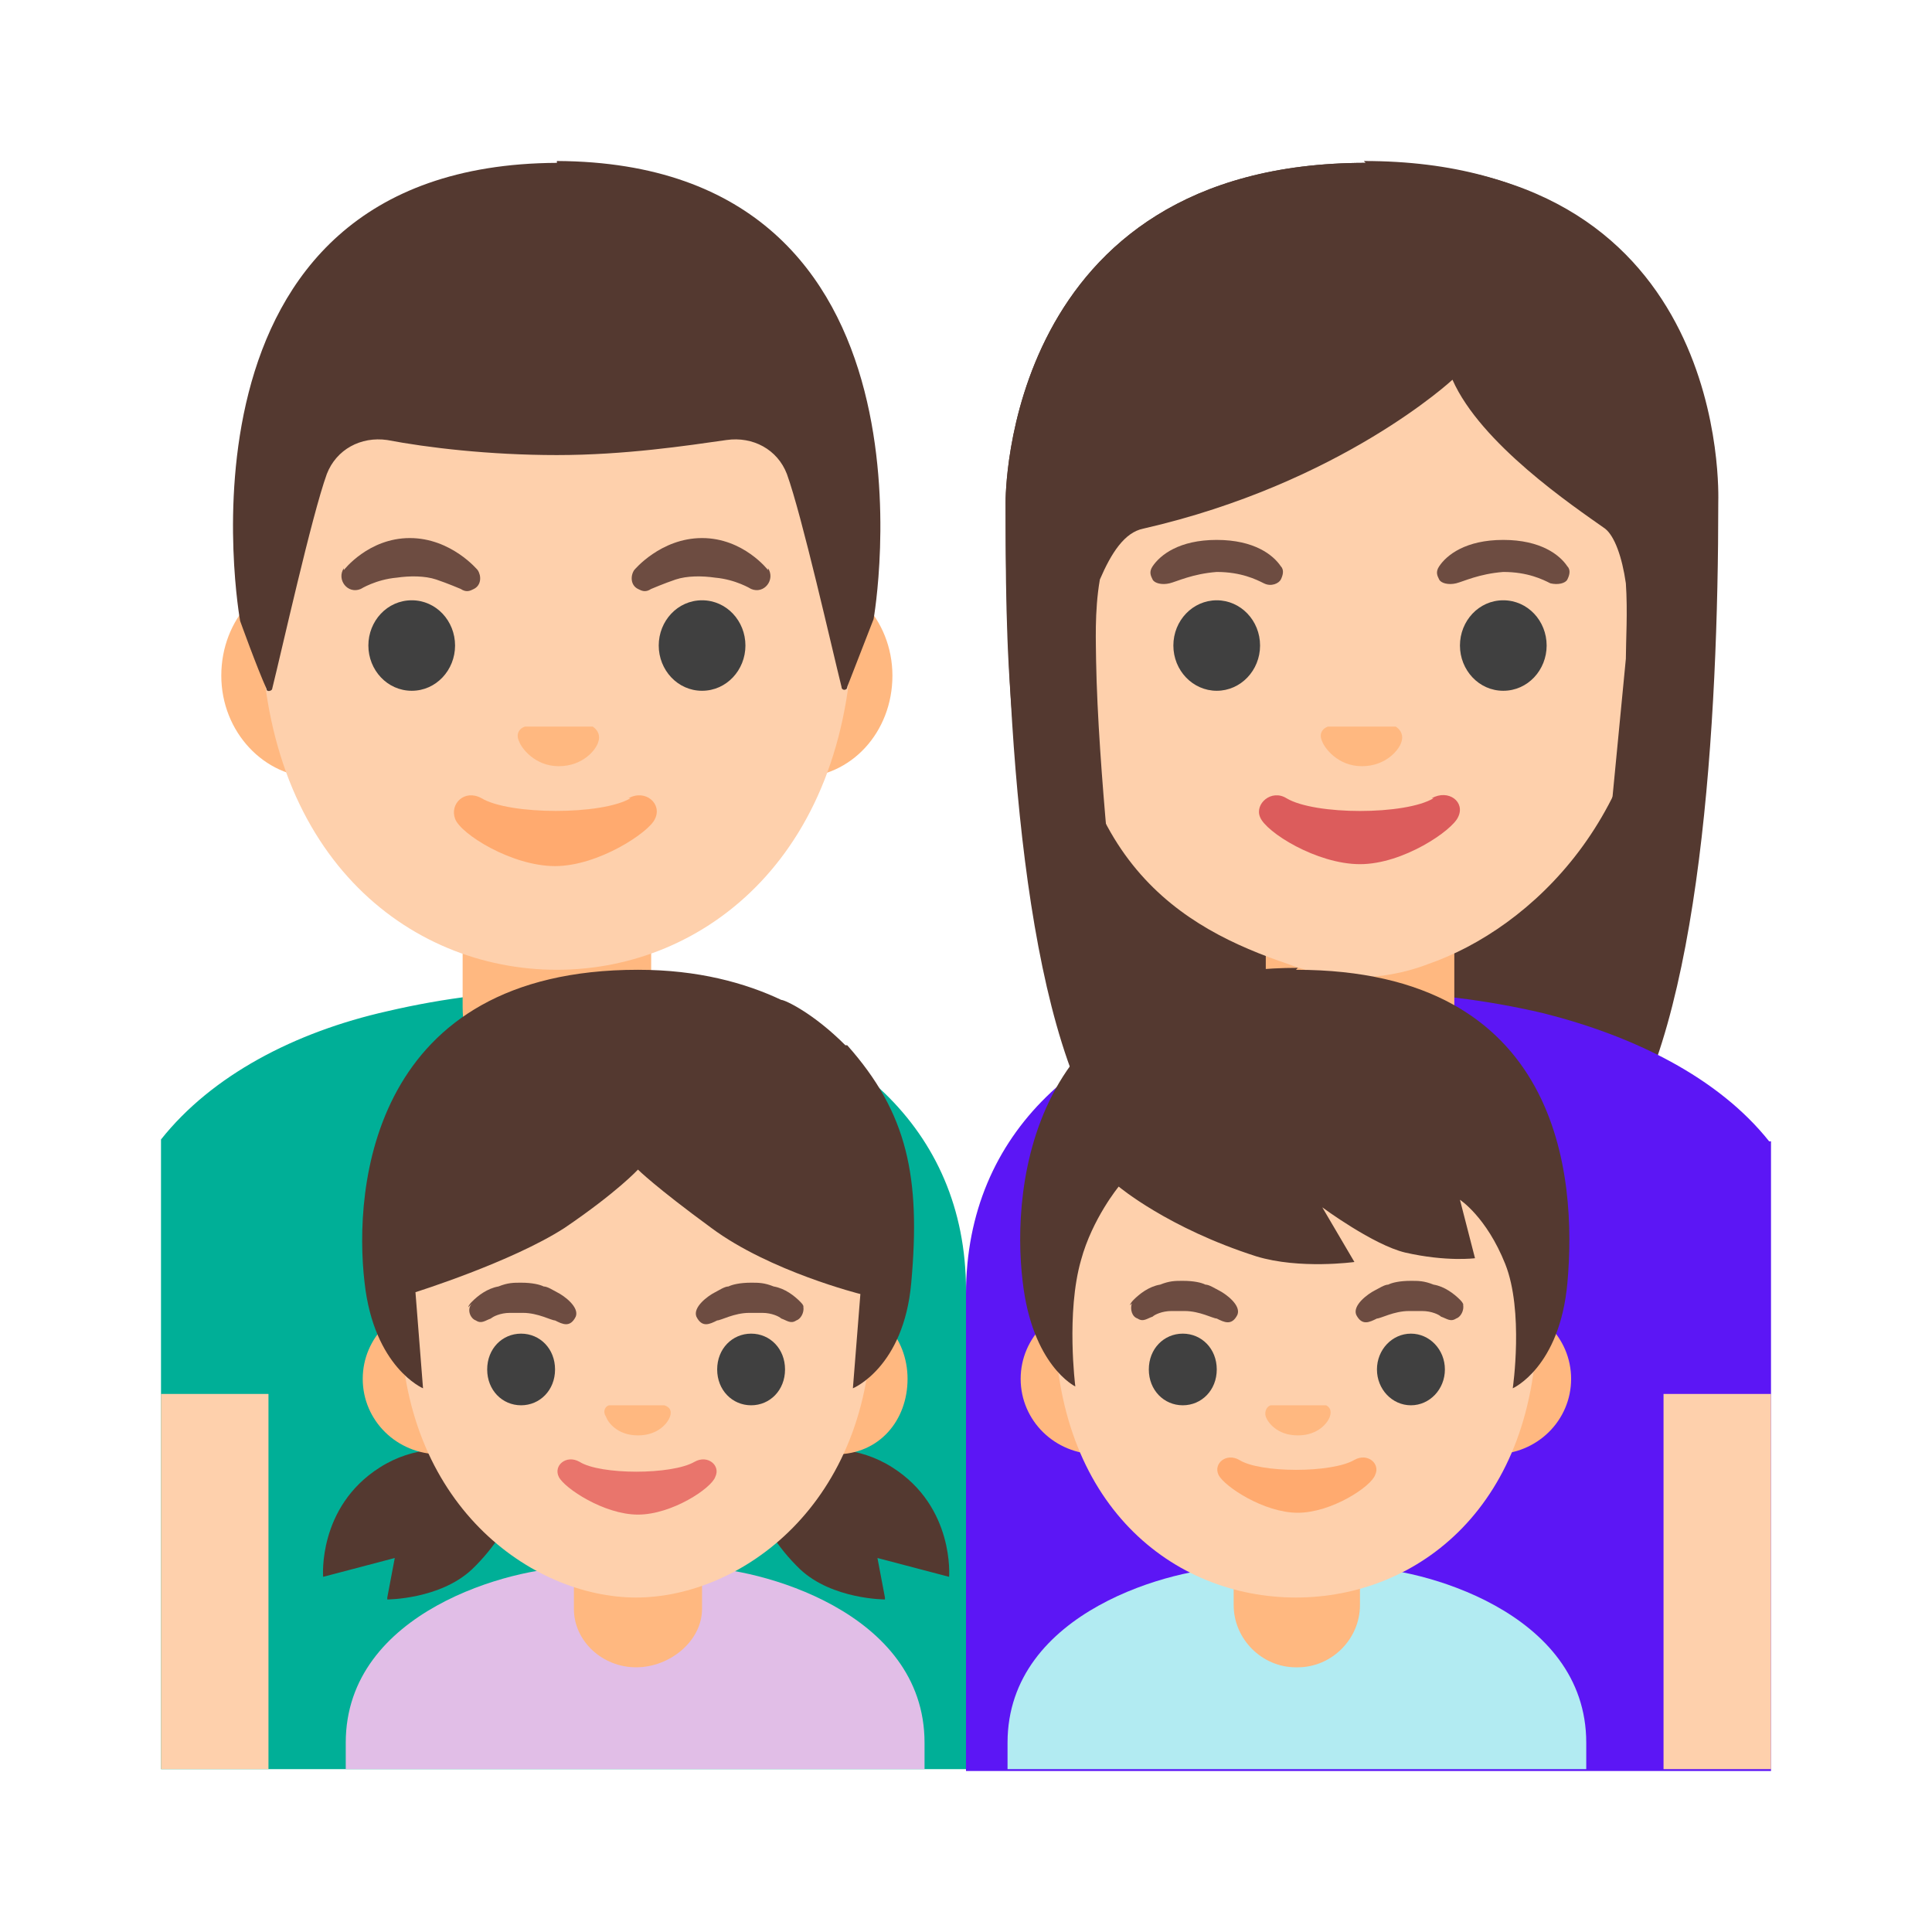
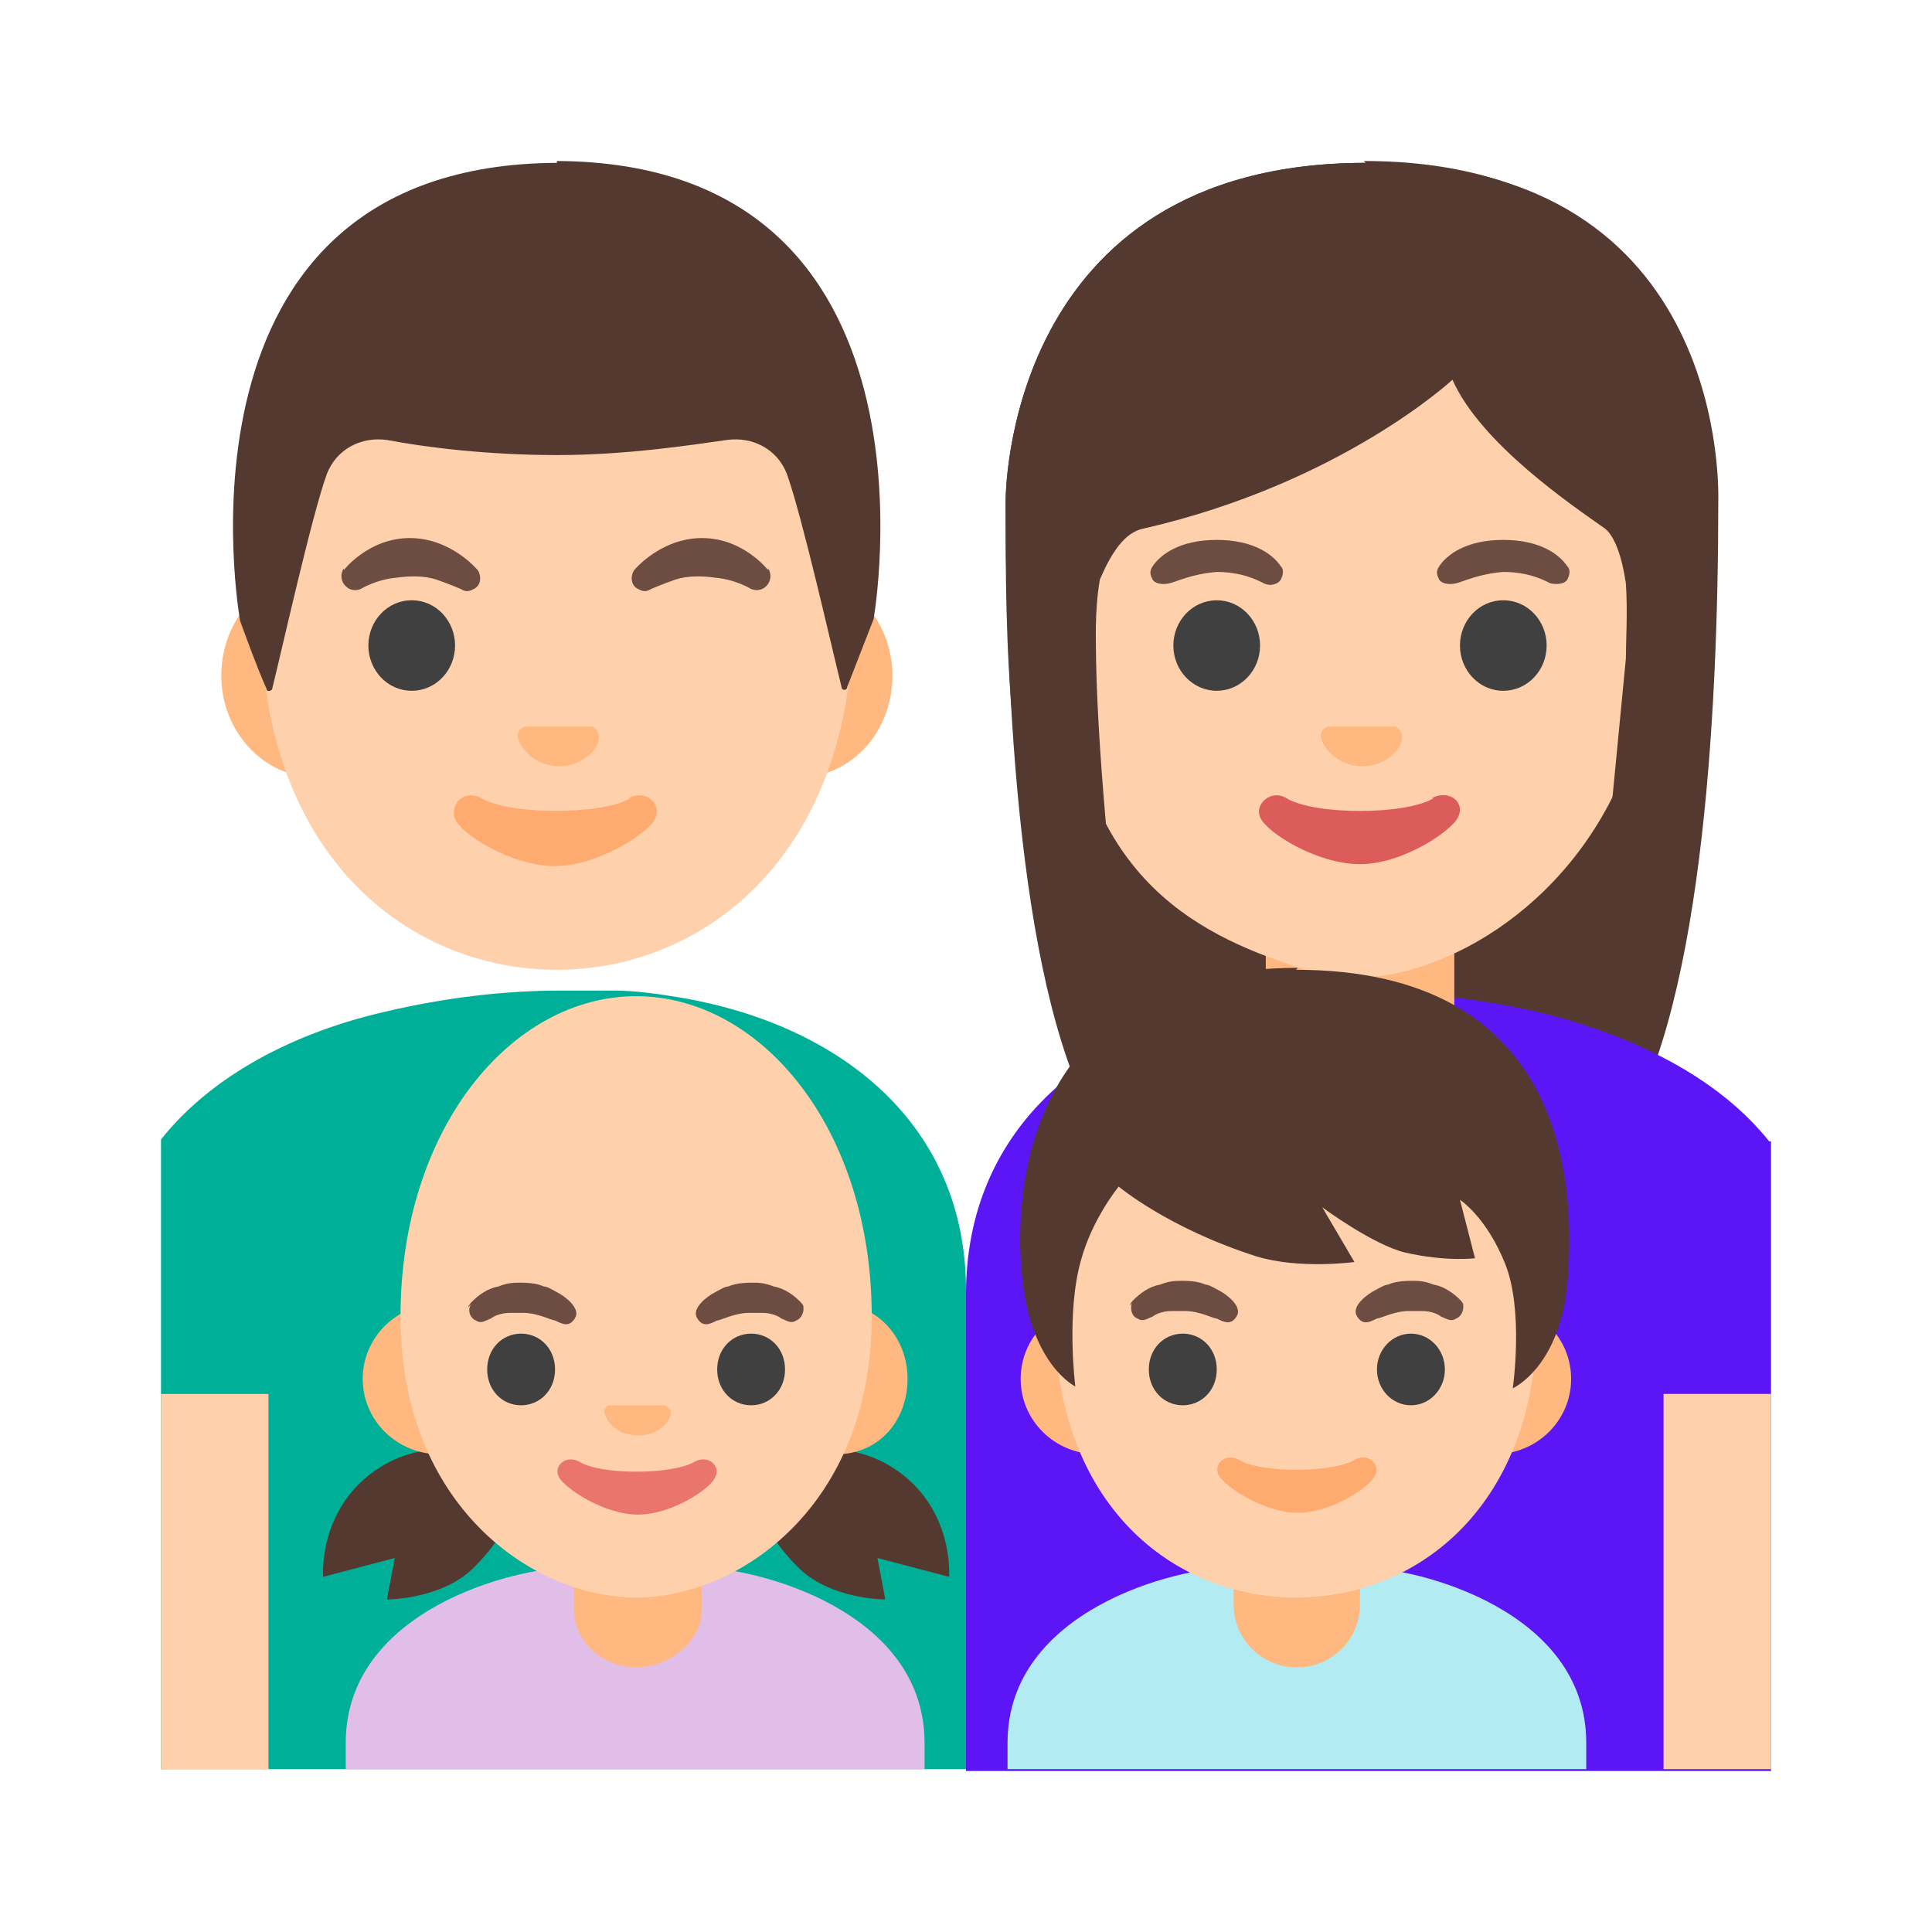
<svg xmlns="http://www.w3.org/2000/svg" width="24" height="24" viewBox="0 0 24 24" fill="none">
  <path d="M12 16.052V21.977H2V14.155C2.632 13.358 3.663 12.82 4.81 12.562C5.513 12.398 6.239 12.305 6.988 12.305C7.738 12.305 7.41 12.305 7.621 12.305C7.902 12.305 8.206 12.351 8.487 12.398C10.478 12.749 12 13.991 12 16.028V16.052Z" fill="url(#paint0_linear_153_33023)" />
-   <path d="M6.918 13.686C6.262 13.686 5.747 13.171 5.747 12.515V11.438H8.089V12.515C8.089 13.171 7.574 13.686 6.918 13.686Z" fill="#FFB880" />
  <path d="M2 17.316V21.977H3.335V17.316H2Z" fill="#FED0AC" />
  <path d="M9.915 7.129H3.92C3.264 7.129 2.749 7.691 2.749 8.393C2.749 9.096 3.288 9.658 3.92 9.658H9.915C10.571 9.658 11.086 9.096 11.086 8.393C11.086 7.691 10.548 7.129 9.915 7.129Z" fill="#FFB880" />
  <path d="M6.918 2.679C4.998 2.679 3.241 4.717 3.241 7.667C3.241 10.618 5.068 12.047 6.918 12.047C8.768 12.047 10.595 10.595 10.595 7.667C10.595 4.74 8.815 2.679 6.918 2.679Z" fill="#FED0AC" />
  <path d="M7.832 9.916C7.48 10.126 6.333 10.126 5.982 9.916C5.771 9.799 5.583 9.986 5.654 10.173C5.724 10.361 6.356 10.759 6.895 10.759C7.434 10.759 8.066 10.337 8.136 10.173C8.23 9.986 8.019 9.799 7.808 9.916H7.832Z" fill="#FFAA6F" />
  <path d="M7.339 9.026C7.339 9.026 7.339 9.026 7.316 9.026H6.543C6.543 9.026 6.543 9.026 6.52 9.026C6.45 9.049 6.403 9.119 6.45 9.213C6.473 9.283 6.637 9.518 6.941 9.518C7.246 9.518 7.41 9.307 7.433 9.213C7.457 9.143 7.433 9.073 7.363 9.026H7.339Z" fill="#FFB880" />
  <path d="M5.115 7.457C5.419 7.457 5.653 7.714 5.653 8.019C5.653 8.323 5.419 8.581 5.115 8.581C4.81 8.581 4.576 8.323 4.576 8.019C4.576 7.714 4.81 7.457 5.115 7.457Z" fill="#404040" />
-   <path d="M8.721 7.457C9.026 7.457 9.26 7.714 9.26 8.019C9.26 8.323 9.026 8.581 8.721 8.581C8.417 8.581 8.183 8.323 8.183 8.019C8.183 7.714 8.417 7.457 8.721 7.457Z" fill="#404040" />
  <path d="M4.271 7.082C4.271 7.082 4.576 6.684 5.091 6.684C5.606 6.684 5.934 7.082 5.934 7.082C5.981 7.152 5.981 7.269 5.887 7.316C5.84 7.34 5.794 7.363 5.723 7.316C5.723 7.316 5.559 7.246 5.419 7.199C5.278 7.152 5.091 7.152 4.927 7.176C4.669 7.199 4.482 7.316 4.482 7.316C4.318 7.386 4.178 7.199 4.271 7.059V7.082ZM9.541 7.082C9.541 7.082 9.236 6.684 8.721 6.684C8.206 6.684 7.878 7.082 7.878 7.082C7.831 7.152 7.831 7.269 7.925 7.316C7.972 7.34 8.018 7.363 8.089 7.316C8.089 7.316 8.253 7.246 8.393 7.199C8.534 7.152 8.721 7.152 8.885 7.176C9.142 7.199 9.33 7.316 9.33 7.316C9.494 7.386 9.634 7.199 9.541 7.059V7.082Z" fill="#6D4C41" />
  <path d="M6.918 2.023C1.953 2.047 2.983 7.714 2.983 7.714C2.983 7.714 3.194 8.3 3.311 8.557C3.311 8.604 3.381 8.581 3.381 8.557C3.498 8.089 3.873 6.403 4.06 5.888C4.178 5.583 4.482 5.419 4.81 5.466C5.302 5.56 6.075 5.653 6.918 5.653C7.761 5.653 8.534 5.536 9.025 5.466C9.353 5.419 9.658 5.583 9.775 5.888C9.962 6.403 10.337 8.066 10.454 8.534C10.454 8.581 10.524 8.581 10.524 8.534L10.852 7.691C10.852 7.691 11.859 2.023 6.918 2V2.023Z" fill="#543930" />
  <path d="M10.876 7.714C10.876 7.714 11.883 2.047 6.941 2.023C6.871 2.023 6.777 2.023 6.707 2.023C6.566 2.023 6.426 2.023 6.285 2.047C6.285 2.047 6.285 2.047 6.262 2.047C2.093 2.562 3.007 7.691 3.007 7.691L3.335 8.534C3.335 8.581 3.405 8.557 3.405 8.534C3.522 8.066 3.897 6.379 4.084 5.888C4.201 5.583 4.505 5.419 4.833 5.466C5.325 5.56 6.098 5.653 6.941 5.653C7.784 5.653 8.557 5.536 9.049 5.466C9.377 5.419 9.681 5.583 9.798 5.888C9.986 6.403 10.36 8.089 10.477 8.557C10.477 8.604 10.548 8.604 10.548 8.557C10.641 8.3 10.876 7.714 10.876 7.714Z" fill="url(#paint1_radial_153_33023)" />
  <path d="M16.965 2.023C12.469 2.023 12.492 6.192 12.492 6.239C12.492 8.932 12.703 12.749 13.78 14.225C14.202 14.81 15.045 14.857 15.045 14.857H16.918H18.792C18.792 14.857 19.612 14.834 20.057 14.225C21.134 12.726 21.345 8.932 21.345 6.239C21.345 6.169 21.509 2.023 17.012 2.023H16.965Z" fill="#543930" />
  <path d="M16.965 2.023C12.469 2.023 12.492 6.192 12.492 6.239C12.492 8.932 12.703 12.749 13.78 14.225C14.202 14.81 15.045 14.857 15.045 14.857H16.918H18.792C18.792 14.857 19.612 14.834 20.057 14.225C21.134 12.726 21.345 8.932 21.345 6.239C21.345 6.169 21.509 2.023 17.012 2.023H16.965Z" fill="url(#paint2_radial_153_33023)" />
  <path d="M22 14.178V22H12V16.075C12 14.037 13.499 12.796 15.466 12.445C15.466 12.445 15.489 12.445 15.513 12.445C15.607 12.445 15.677 12.422 15.771 12.398C15.841 12.398 15.934 12.398 16.005 12.375C16.075 12.375 16.169 12.375 16.239 12.351H16.473C16.637 12.328 16.824 12.328 16.988 12.328C17.738 12.328 18.464 12.422 19.166 12.585C20.29 12.867 21.344 13.382 21.977 14.178H22Z" fill="url(#paint3_linear_153_33023)" />
  <path d="M16.895 13.686C16.239 13.686 15.724 13.171 15.724 12.515V11.438H18.066V12.515C18.066 13.171 17.55 13.686 16.895 13.686Z" fill="#FFB880" />
  <path d="M20.665 17.316V21.977H22V17.316H20.665Z" fill="#FED0AC" />
  <path d="M16.871 3.312C14.974 3.312 13.218 4.717 13.218 7.714C13.218 10.712 14.693 11.532 16.005 11.977C16.309 12.094 16.614 12.14 16.871 12.14C17.129 12.14 17.433 12.094 17.738 11.977C19.026 11.532 20.525 10.103 20.525 7.714C20.525 4.74 18.768 3.312 16.871 3.312Z" fill="#FED0AC" />
  <path d="M17.808 9.916C17.457 10.127 16.333 10.127 15.981 9.916C15.794 9.799 15.583 9.986 15.653 10.15C15.724 10.337 16.356 10.735 16.895 10.735C17.433 10.735 18.042 10.314 18.113 10.15C18.206 9.963 17.995 9.799 17.785 9.916H17.808Z" fill="#DC5C5C" />
  <path d="M17.316 9.026C17.316 9.026 17.316 9.026 17.293 9.026H16.52C16.52 9.026 16.52 9.026 16.496 9.026C16.426 9.049 16.379 9.119 16.426 9.213C16.45 9.283 16.613 9.518 16.918 9.518C17.222 9.518 17.386 9.307 17.41 9.213C17.433 9.143 17.41 9.073 17.339 9.026H17.316Z" fill="#FFB880" />
  <path d="M15.115 8.581C15.412 8.581 15.653 8.329 15.653 8.019C15.653 7.708 15.412 7.457 15.115 7.457C14.817 7.457 14.576 7.708 14.576 8.019C14.576 8.329 14.817 8.581 15.115 8.581Z" fill="#404040" />
  <path d="M18.674 7.457C18.979 7.457 19.213 7.714 19.213 8.019C19.213 8.323 18.979 8.581 18.674 8.581C18.37 8.581 18.136 8.323 18.136 8.019C18.136 7.714 18.37 7.457 18.674 7.457Z" fill="#404040" />
  <path d="M15.911 7.035C15.817 6.895 15.583 6.707 15.114 6.707C14.646 6.707 14.412 6.895 14.318 7.035C14.271 7.105 14.295 7.152 14.318 7.199C14.341 7.246 14.435 7.269 14.529 7.246C14.623 7.223 14.81 7.129 15.114 7.105C15.419 7.105 15.606 7.199 15.7 7.246C15.793 7.293 15.887 7.246 15.911 7.199C15.934 7.152 15.957 7.082 15.911 7.035ZM19.47 7.035C19.377 6.895 19.142 6.707 18.674 6.707C18.206 6.707 17.971 6.895 17.878 7.035C17.831 7.105 17.854 7.152 17.878 7.199C17.901 7.246 17.995 7.269 18.089 7.246C18.182 7.223 18.37 7.129 18.674 7.105C18.979 7.105 19.166 7.199 19.259 7.246C19.353 7.269 19.447 7.246 19.47 7.199C19.494 7.152 19.517 7.082 19.47 7.035Z" fill="#6D4C41" />
  <path d="M16.965 2.023C12.469 2.023 12.492 6.192 12.492 6.239C12.492 7.082 12.492 8.042 12.586 9.026L13.874 11.602C13.874 11.602 13.64 9.564 13.616 8.206C13.616 8.019 13.593 7.597 13.663 7.199C13.804 6.871 13.968 6.614 14.202 6.567C16.661 6.005 18.043 4.717 18.043 4.717C18.394 5.513 19.541 6.286 19.939 6.567C20.057 6.66 20.15 6.918 20.197 7.246C20.221 7.597 20.197 7.972 20.197 8.183L19.869 11.579L21.204 9.002C21.274 8.042 21.274 7.082 21.274 6.239C21.274 6.169 21.438 2 16.942 2L16.965 2.023Z" fill="#543930" />
  <path d="M16.965 2.023C12.469 2.023 12.492 6.192 12.492 6.239C12.492 7.082 12.492 8.042 12.586 9.026H13.312C13.312 8.698 13.523 6.731 14.202 6.567C16.661 6.005 18.043 4.717 18.043 4.717C18.394 5.513 19.541 6.286 19.939 6.567C20.267 6.801 20.384 8.604 20.361 9.026H21.204C21.274 8.066 21.274 7.105 21.274 6.262C21.274 5.419 21.438 2.047 16.942 2.047L16.965 2.023Z" fill="url(#paint4_radial_153_33023)" />
-   <path opacity="0.4" d="M16.497 12.328V22H7.504V12.328C7.551 12.328 7.574 12.328 7.621 12.328C7.902 12.328 8.206 12.375 8.488 12.422C10.478 12.773 12 14.014 12 16.052C12 14.014 13.499 12.773 15.466 12.422C15.466 12.422 15.49 12.422 15.513 12.422C15.584 12.422 15.677 12.398 15.748 12.375C15.818 12.375 15.911 12.375 15.982 12.351C16.052 12.351 16.146 12.351 16.216 12.328H16.45H16.497Z" fill="url(#paint5_radial_153_33023)" />
  <path d="M11.485 21.649C11.485 20.009 9.4 19.471 8.674 19.471H7.105C6.379 19.471 4.295 20.009 4.295 21.649C4.295 21.649 4.295 21.789 4.295 21.977H11.485C11.485 21.813 11.485 21.649 11.485 21.649Z" fill="#E1BEE7" />
  <path d="M7.902 20.712C7.48 20.712 7.129 20.384 7.129 19.986V19.588H8.721V19.986C8.721 20.384 8.323 20.712 7.902 20.712Z" fill="#FFB880" />
  <path d="M4.811 19.845L4.904 19.354L4.014 19.588C4.014 19.588 3.944 18.721 4.717 18.23C5.56 17.691 6.544 18.276 6.544 18.276C6.544 18.276 6.45 18.932 5.864 19.494C5.466 19.869 4.811 19.869 4.811 19.869V19.845ZM10.993 19.845L10.9 19.354L11.79 19.588C11.79 19.588 11.86 18.721 11.087 18.23C10.244 17.691 9.26 18.276 9.26 18.276C9.26 18.276 9.354 18.932 9.939 19.494C10.338 19.869 10.993 19.869 10.993 19.869V19.845Z" fill="#543930" />
  <path d="M10.993 19.845L10.899 19.354L11.789 19.588C11.789 19.588 11.859 18.721 11.086 18.23C10.243 17.691 9.26 18.276 9.26 18.276C9.26 18.276 9.353 18.932 9.939 19.494C10.337 19.869 10.993 19.869 10.993 19.869V19.845Z" fill="url(#paint6_radial_153_33023)" />
  <path d="M4.787 19.845L4.881 19.354L3.991 19.588C3.991 19.588 3.921 18.721 4.694 18.23C5.537 17.691 6.52 18.276 6.52 18.276C6.52 18.276 6.427 18.932 5.841 19.494C5.443 19.869 4.787 19.869 4.787 19.869V19.845Z" fill="url(#paint7_radial_153_33023)" />
  <path d="M10.384 16.192H5.466C4.927 16.192 4.506 16.614 4.506 17.129C4.506 17.644 4.927 18.066 5.466 18.066H10.384C10.923 18.066 11.274 17.644 11.274 17.129C11.274 16.614 10.899 16.192 10.384 16.192Z" fill="#FFB880" />
  <path d="M7.902 12.375C6.356 12.375 4.975 14.014 4.975 16.356C4.975 18.698 6.614 19.845 7.902 19.845C9.19 19.845 10.829 18.698 10.829 16.356C10.829 14.014 9.448 12.375 7.902 12.375Z" fill="#FED0AC" />
  <path d="M8.628 18.159C8.347 18.323 7.457 18.323 7.199 18.159C7.035 18.066 6.871 18.206 6.942 18.347C7.012 18.487 7.504 18.815 7.925 18.815C8.347 18.815 8.838 18.487 8.885 18.347C8.956 18.206 8.792 18.066 8.628 18.159Z" fill="#E9756C" />
  <path d="M8.23 17.457C8.23 17.457 8.23 17.457 8.206 17.457H7.597C7.597 17.457 7.597 17.457 7.574 17.457C7.527 17.457 7.48 17.527 7.527 17.597C7.551 17.668 7.668 17.831 7.925 17.831C8.183 17.831 8.3 17.668 8.323 17.597C8.347 17.527 8.323 17.48 8.253 17.457H8.23Z" fill="#FFB880" />
  <path d="M6.473 16.567C6.707 16.567 6.895 16.754 6.895 17.012C6.895 17.269 6.707 17.457 6.473 17.457C6.239 17.457 6.052 17.269 6.052 17.012C6.052 16.754 6.239 16.567 6.473 16.567Z" fill="#404040" />
  <path d="M9.331 16.567C9.565 16.567 9.752 16.754 9.752 17.012C9.752 17.269 9.565 17.457 9.331 17.457C9.097 17.457 8.909 17.269 8.909 17.012C8.909 16.754 9.097 16.567 9.331 16.567Z" fill="#404040" />
  <path d="M5.817 16.239C5.817 16.239 5.817 16.215 5.864 16.169C5.934 16.098 6.052 16.005 6.192 15.981C6.309 15.934 6.379 15.934 6.473 15.934C6.614 15.934 6.707 15.958 6.754 15.981C6.801 15.981 6.871 16.028 6.918 16.052C7.012 16.098 7.199 16.239 7.152 16.356C7.082 16.497 6.988 16.45 6.895 16.403C6.848 16.403 6.684 16.309 6.497 16.309C6.309 16.309 6.356 16.309 6.333 16.309C6.216 16.309 6.122 16.356 6.098 16.379C6.028 16.403 5.981 16.45 5.911 16.403C5.841 16.379 5.794 16.262 5.864 16.192L5.817 16.239ZM9.986 16.239C9.986 16.239 9.986 16.215 9.939 16.169C9.869 16.098 9.752 16.005 9.611 15.981C9.494 15.934 9.424 15.934 9.33 15.934C9.19 15.934 9.096 15.958 9.049 15.981C9.002 15.981 8.932 16.028 8.885 16.052C8.792 16.098 8.604 16.239 8.651 16.356C8.721 16.497 8.815 16.45 8.909 16.403C8.956 16.403 9.12 16.309 9.307 16.309C9.494 16.309 9.447 16.309 9.471 16.309C9.588 16.309 9.682 16.356 9.705 16.379C9.775 16.403 9.822 16.45 9.892 16.403C9.963 16.379 10.009 16.262 9.963 16.192L9.986 16.239Z" fill="#6D4C41" />
-   <path d="M10.501 12.984C10.103 12.585 9.751 12.421 9.705 12.421C9.26 12.211 8.674 12.047 7.925 12.047C4.623 12.047 4.388 14.74 4.529 15.934C4.646 16.988 5.255 17.246 5.255 17.246L5.161 16.052C5.161 16.052 6.356 15.677 7.011 15.255C7.667 14.81 7.925 14.529 7.925 14.529C7.925 14.529 8.135 14.74 8.838 15.255C9.564 15.794 10.688 16.075 10.688 16.075L10.595 17.246C10.595 17.246 11.227 16.988 11.32 15.934C11.438 14.623 11.274 13.827 10.524 12.984H10.501Z" fill="#543930" />
  <path d="M10.501 12.984C10.103 12.585 9.751 12.421 9.705 12.421C9.26 12.211 8.674 12.047 7.925 12.047C4.623 12.047 4.388 14.74 4.529 15.934C4.646 16.988 5.255 17.246 5.255 17.246L5.161 16.052C5.161 16.052 6.356 15.677 7.011 15.255C7.667 14.81 7.925 14.529 7.925 14.529C7.925 14.529 8.135 14.74 8.838 15.255C9.564 15.794 10.688 16.075 10.688 16.075L10.595 17.246C10.595 17.246 11.227 16.988 11.32 15.934C11.438 14.623 11.274 13.827 10.524 12.984H10.501Z" fill="url(#paint8_radial_153_33023)" />
  <path d="M19.705 21.649C19.705 20.009 17.621 19.471 16.895 19.471H15.326C14.6 19.471 12.516 20.009 12.516 21.649C12.516 21.649 12.516 21.789 12.516 21.977H19.705V21.649Z" fill="#B2EBF2" />
  <path d="M16.098 20.712C15.676 20.712 15.325 20.361 15.325 19.939V19.33H16.894V19.939C16.894 20.361 16.543 20.712 16.121 20.712H16.098ZM18.557 16.192H13.639C13.1 16.192 12.679 16.614 12.679 17.129C12.679 17.644 13.1 18.066 13.639 18.066H18.557C19.096 18.066 19.517 17.644 19.517 17.129C19.517 16.614 19.096 16.192 18.557 16.192Z" fill="#FFB880" />
  <path d="M16.098 12.375C14.553 12.375 13.101 14.014 13.101 16.356C13.101 18.698 14.576 19.845 16.098 19.845C17.62 19.845 19.096 18.698 19.096 16.356C19.096 14.014 17.667 12.375 16.098 12.375Z" fill="#FED0AC" />
  <path d="M16.824 18.136C16.543 18.3 15.653 18.3 15.395 18.136C15.232 18.042 15.068 18.183 15.138 18.323C15.208 18.464 15.7 18.792 16.121 18.792C16.543 18.792 17.035 18.464 17.082 18.323C17.152 18.183 16.988 18.042 16.824 18.136Z" fill="#FFAA6F" />
-   <path d="M16.45 17.457C16.45 17.457 16.45 17.457 16.427 17.457H15.818C15.818 17.457 15.818 17.457 15.794 17.457C15.747 17.457 15.701 17.527 15.724 17.597C15.747 17.668 15.864 17.831 16.122 17.831C16.38 17.831 16.497 17.668 16.52 17.597C16.544 17.527 16.52 17.48 16.473 17.457H16.45Z" fill="#FFB880" />
  <path d="M14.693 16.567C14.927 16.567 15.115 16.754 15.115 17.012C15.115 17.269 14.927 17.457 14.693 17.457C14.459 17.457 14.271 17.269 14.271 17.012C14.271 16.754 14.459 16.567 14.693 16.567Z" fill="#404040" />
  <path d="M17.527 17.457C17.76 17.457 17.949 17.258 17.949 17.012C17.949 16.766 17.76 16.567 17.527 16.567C17.294 16.567 17.105 16.766 17.105 17.012C17.105 17.258 17.294 17.457 17.527 17.457Z" fill="#404040" />
  <path d="M14.037 16.215C14.037 16.215 14.037 16.192 14.084 16.145C14.154 16.075 14.271 15.981 14.412 15.958C14.529 15.911 14.599 15.911 14.693 15.911C14.833 15.911 14.927 15.934 14.974 15.958C15.021 15.958 15.091 16.005 15.138 16.028C15.232 16.075 15.419 16.215 15.372 16.332C15.302 16.473 15.208 16.426 15.114 16.379C15.068 16.379 14.904 16.286 14.716 16.286C14.529 16.286 14.576 16.286 14.552 16.286C14.435 16.286 14.342 16.332 14.318 16.356C14.248 16.379 14.201 16.426 14.131 16.379C14.06 16.356 14.037 16.262 14.06 16.192L14.037 16.215ZM18.182 16.215C18.182 16.215 18.182 16.192 18.136 16.145C18.065 16.075 17.948 15.981 17.808 15.958C17.691 15.911 17.62 15.911 17.527 15.911C17.386 15.911 17.292 15.934 17.245 15.958C17.199 15.958 17.128 16.005 17.082 16.028C16.988 16.075 16.801 16.215 16.847 16.332C16.918 16.473 17.011 16.426 17.105 16.379C17.152 16.379 17.316 16.286 17.503 16.286C17.691 16.286 17.644 16.286 17.667 16.286C17.784 16.286 17.878 16.332 17.901 16.356C17.971 16.379 18.018 16.426 18.089 16.379C18.159 16.356 18.206 16.239 18.159 16.169L18.182 16.215Z" fill="#6D4C41" />
  <path d="M16.122 12.023C12.796 12.023 12.562 14.74 12.703 15.911C12.82 16.965 13.358 17.223 13.358 17.223C13.358 17.223 13.241 16.309 13.429 15.653C13.569 15.138 13.897 14.74 13.897 14.74C13.897 14.74 14.506 15.255 15.607 15.607C16.145 15.771 16.825 15.677 16.825 15.677L16.426 14.998C16.426 14.998 17.059 15.466 17.457 15.56C17.972 15.677 18.323 15.63 18.323 15.63L18.136 14.904C18.136 14.904 18.464 15.115 18.698 15.7C18.932 16.286 18.792 17.246 18.792 17.246C18.792 17.246 19.377 16.988 19.471 15.934C19.588 14.623 19.401 12.047 16.099 12.047L16.122 12.023Z" fill="#543930" />
  <path d="M16.122 12.023C12.796 12.023 12.562 14.74 12.703 15.911C12.82 16.965 13.358 17.223 13.358 17.223C13.358 17.223 13.241 16.309 13.429 15.653C13.569 15.138 13.897 14.74 13.897 14.74C13.897 14.74 14.506 15.255 15.607 15.607C16.145 15.771 16.825 15.677 16.825 15.677L16.426 14.998C16.426 14.998 17.059 15.466 17.457 15.56C17.972 15.677 18.323 15.63 18.323 15.63L18.136 14.904C18.136 14.904 18.464 15.115 18.698 15.7C18.932 16.286 18.792 17.246 18.792 17.246C18.792 17.246 19.377 16.988 19.471 15.934C19.588 14.623 19.401 12.047 16.099 12.047L16.122 12.023Z" fill="url(#paint9_radial_153_33023)" />
  <defs>
    <linearGradient id="paint0_linear_153_33023" x1="-479.616" y1="-615.822" x2="-479.616" y2="-615.822" gradientUnits="userSpaceOnUse">
      <stop stop-color="#009E89" />
      <stop offset="1" stop-color="#00BFA5" />
    </linearGradient>
    <radialGradient id="paint1_radial_153_33023" cx="0" cy="0" r="1" gradientUnits="userSpaceOnUse" gradientTransform="translate(-479.616 -27.864) scale(0 4.429)">
      <stop offset="0.8" stop-color="#6D4C41" />
      <stop offset="1" stop-color="#6D4C41" />
    </radialGradient>
    <radialGradient id="paint2_radial_153_33023" cx="0" cy="0" r="1" gradientUnits="userSpaceOnUse" gradientTransform="translate(-479.616 -58.007) scale(0 5.56)">
      <stop offset="0.8" stop-color="#6D4C41" />
      <stop offset="1" stop-color="#6D4C41" />
    </radialGradient>
    <linearGradient id="paint3_linear_153_33023" x1="-479.616" y1="-615.822" x2="-479.616" y2="-615.822" gradientUnits="userSpaceOnUse">
      <stop stop-color="#530EEB" />
      <stop offset="1" stop-color="#651FFF" />
    </linearGradient>
    <radialGradient id="paint4_radial_153_33023" cx="0" cy="0" r="1" gradientUnits="userSpaceOnUse" gradientTransform="translate(-479.616 -68.829) scale(0 5.822)">
      <stop offset="0.8" stop-color="#6D4C41" />
      <stop offset="1" stop-color="#6D4C41" />
    </radialGradient>
    <radialGradient id="paint5_radial_153_33023" cx="0" cy="0" r="1" gradientUnits="userSpaceOnUse" gradientTransform="translate(-479.615 -160.532) scale(0 4.815)">
      <stop offset="0.6" stop-color="#212121" />
      <stop offset="1" stop-color="#616161" />
    </radialGradient>
    <radialGradient id="paint6_radial_153_33023" cx="0" cy="0" r="1" gradientUnits="userSpaceOnUse" gradientTransform="translate(-463.433 -566.548) scale(0)">
      <stop offset="0.5" stop-color="#6D4C41" />
      <stop offset="1" stop-color="#6D4C41" />
    </radialGradient>
    <radialGradient id="paint7_radial_153_33023" cx="0" cy="0" r="1" gradientUnits="userSpaceOnUse" gradientTransform="translate(-557.086 -579.991) scale(0)">
      <stop offset="0.5" stop-color="#6D4C41" />
      <stop offset="1" stop-color="#6D4C41" />
    </radialGradient>
    <radialGradient id="paint8_radial_153_33023" cx="0" cy="0" r="1" gradientUnits="userSpaceOnUse" gradientTransform="translate(-478.047 -610.483) scale(0)">
      <stop offset="0.7" stop-color="#6D4C41" />
      <stop offset="1" stop-color="#6D4C41" />
    </radialGradient>
    <radialGradient id="paint9_radial_153_33023" cx="0" cy="0" r="1" gradientUnits="userSpaceOnUse" gradientTransform="translate(-584.955 -6.197) rotate(90) scale(4.101 0)">
      <stop offset="0.8" stop-color="#6D4C41" />
      <stop offset="1" stop-color="#6D4C41" />
    </radialGradient>
  </defs>
</svg>